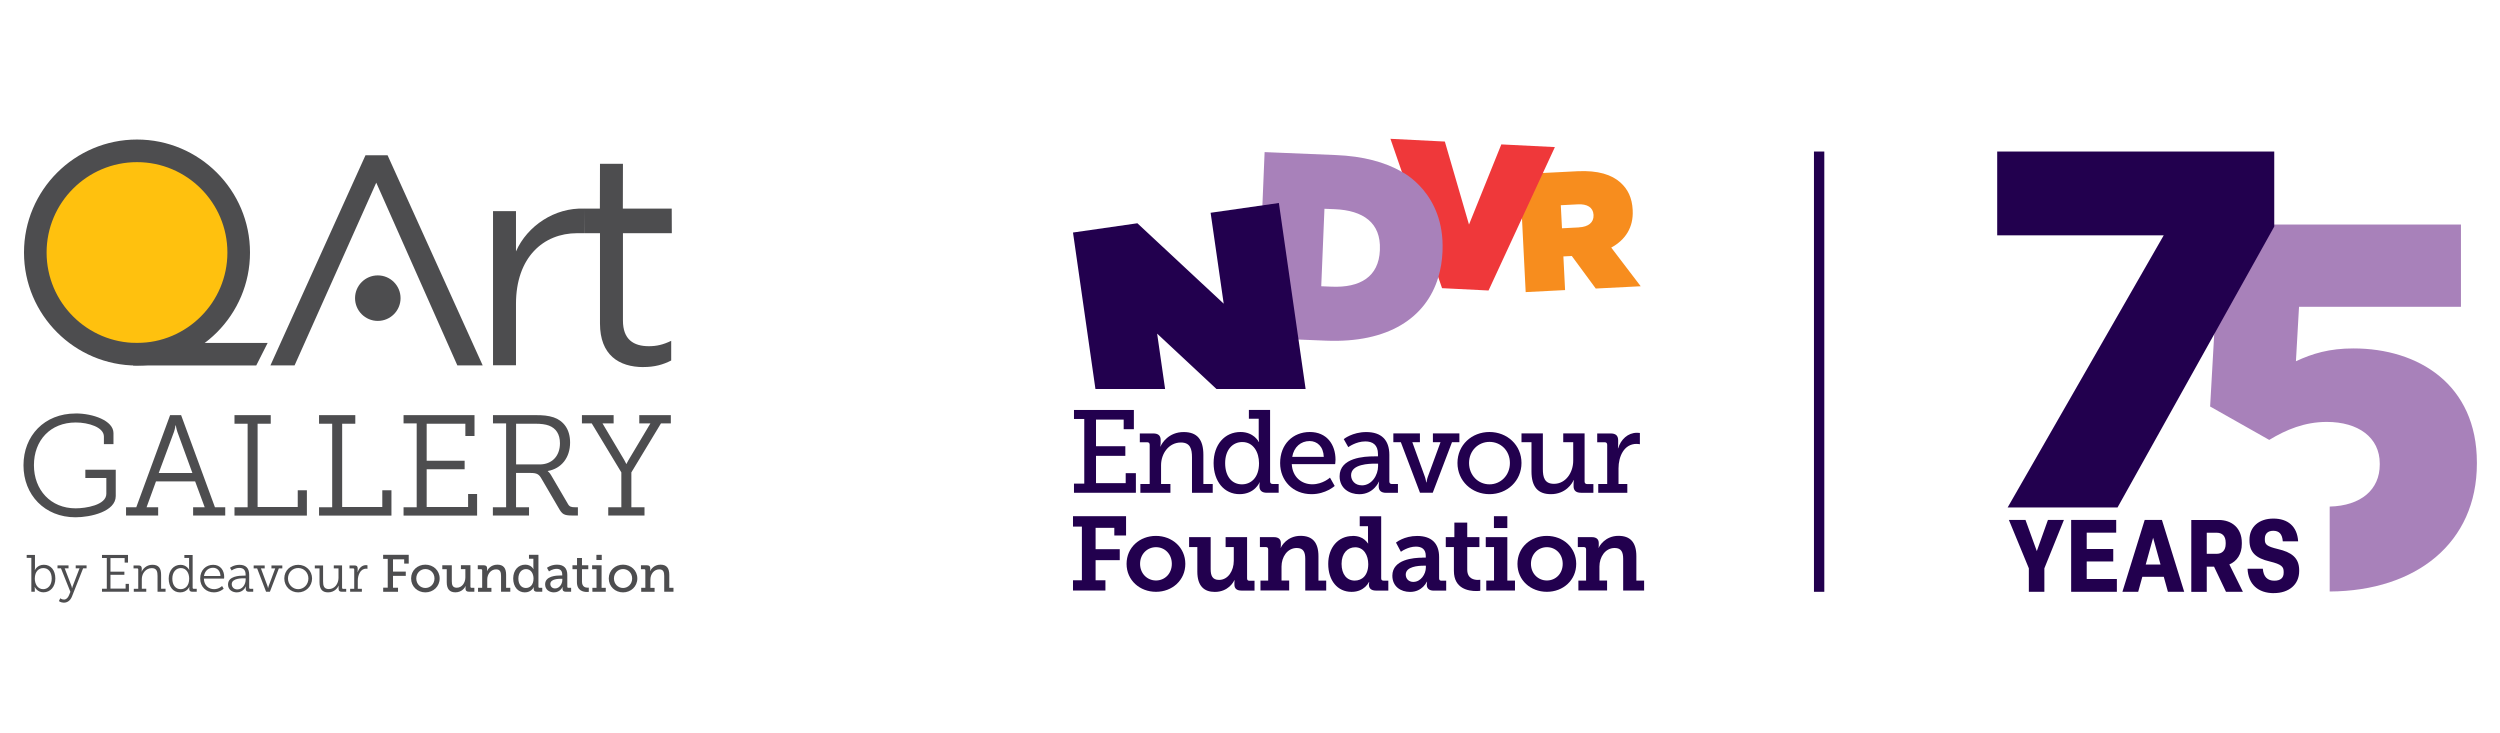
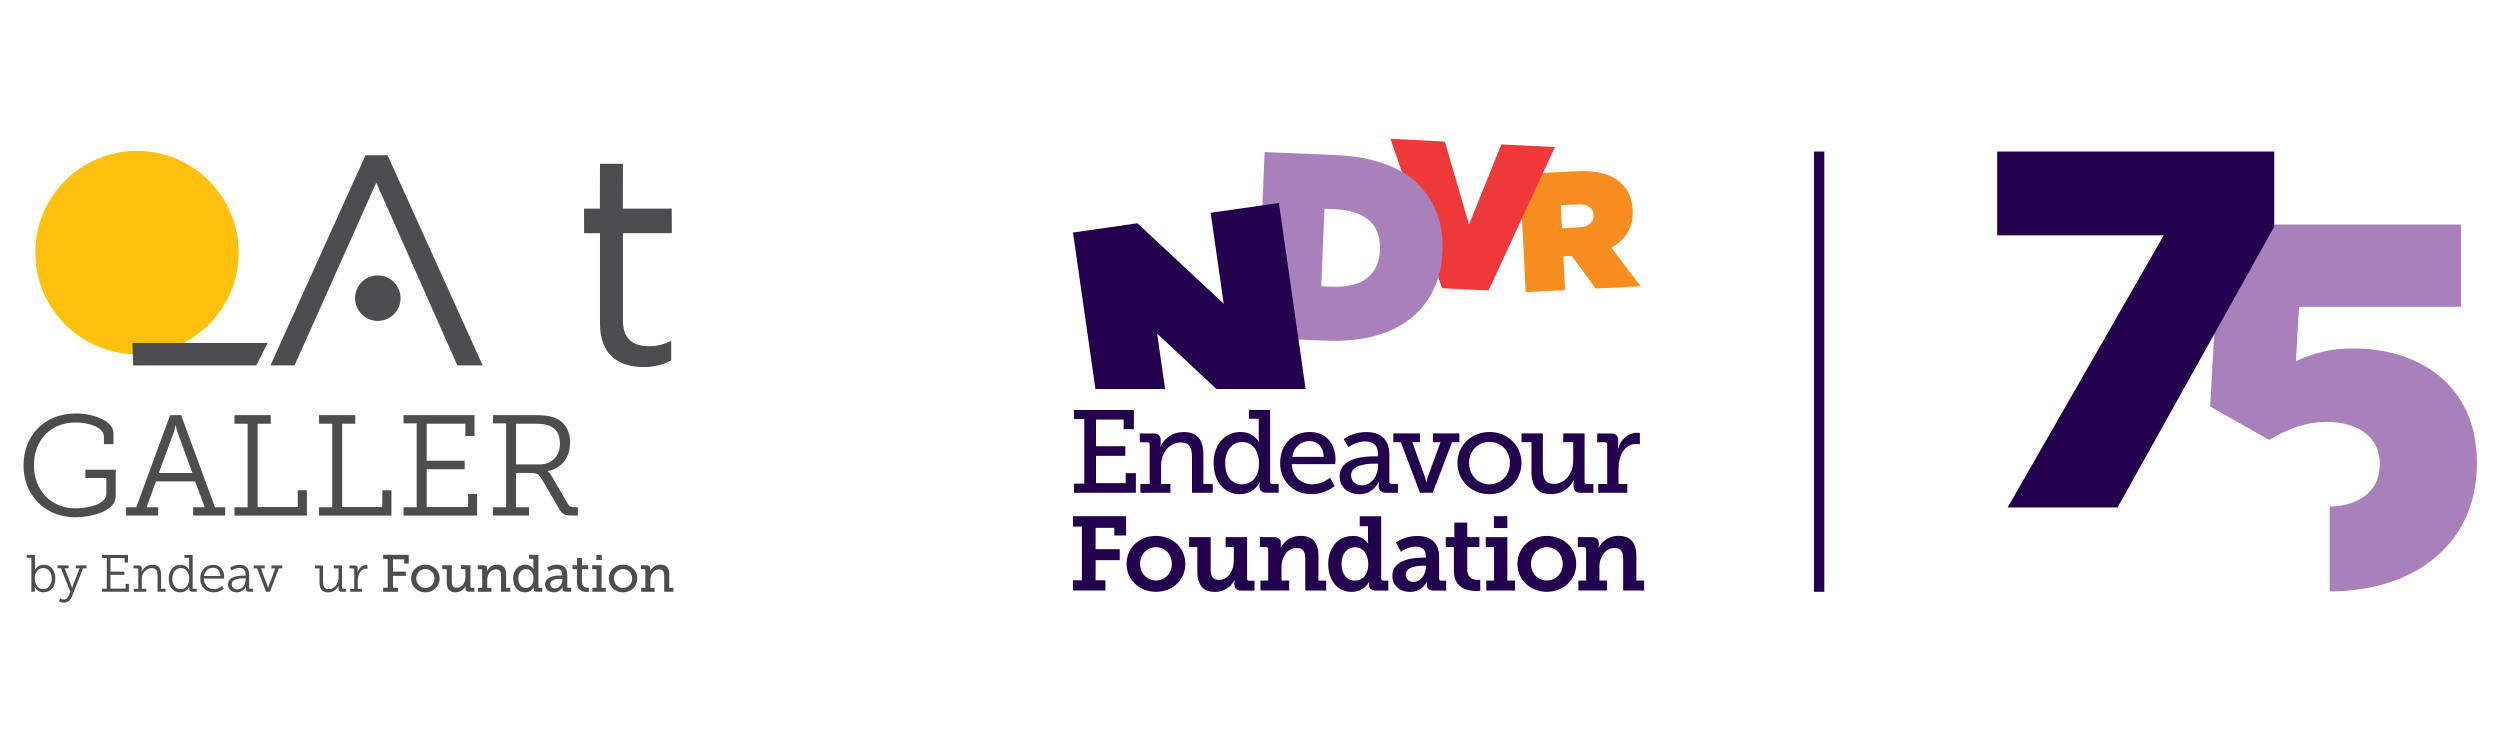
<svg xmlns="http://www.w3.org/2000/svg" viewBox="0 0 483.39 141.73" data-name="Layer 1" id="Layer_1">
  <defs>
    <style>
      .cls-1 {
        fill: none;
      }

      .cls-2 {
        fill: #4d4d4f;
      }

      .cls-3 {
        fill: #a881ba;
      }

      .cls-4, .cls-5 {
        fill: #22004e;
      }

      .cls-6 {
        clip-path: url(#clippath-1);
      }

      .cls-7 {
        fill: #f78d1e;
      }

      .cls-5 {
        stroke: #22004e;
        stroke-miterlimit: 10;
        stroke-width: 2px;
      }

      .cls-8 {
        fill: #ffc10e;
      }

      .cls-9 {
        fill: #4d4d4f;
      }

      .cls-10 {
        clip-path: url(#clippath);
      }

      .cls-11 {
        fill: #ef383a;
      }
    </style>
    <clipPath id="clippath">
      <rect height="91.85" width="272.22" y="24.81" x="206.69" class="cls-1" />
    </clipPath>
    <clipPath id="clippath-1">
-       <rect height="91.85" width="272.22" y="24.81" x="206.69" class="cls-1" />
-     </clipPath>
+       </clipPath>
  </defs>
  <g>
    <g class="cls-10">
      <path d="M455.06,67.37c-4.67,0-7.95.99-11.13,2.48l.6-10.53h31.31v-15.9h-46.51l-1.99,35.18,11.43,6.46c3.28-1.99,6.86-3.48,11.13-3.48,6.06,0,10.24,2.98,10.24,8.05v.2c0,4.84-3.61,7.96-9.68,8.12v16.42c16.75-.1,28.46-9.41,28.46-24.74v-.2c0-15.11-11.33-22.06-23.85-22.06" class="cls-3" />
    </g>
    <polygon points="439.74 43.81 439.74 29.3 386.17 29.3 386.17 45.5 418.37 45.5 388.19 98.12 409.44 98.12 439.74 43.81" class="cls-4" />
    <g class="cls-6">
      <path d="M439.69,114.68c2.84,0,4.87-1.62,4.87-4.27v-.16c0-2.41-1.51-3.49-4.13-4.09-2.19-.53-2.51-.9-2.51-1.84v-.18c0-.94.59-1.51,1.63-1.51,1.12,0,1.74.61,1.84,2.04h2.97c-.18-2.92-2.01-4.4-4.79-4.4s-4.62,1.6-4.62,4.07v.16c0,2.27,1.19,3.43,3.95,4.07,2.25.55,2.66,1,2.66,1.98v.2c0,1.02-.65,1.53-1.8,1.53-1.31,0-2.1-.72-2.23-2.31h-2.95c.12,2.98,2,4.72,5.11,4.72M426.69,103.01h1.94c1,0,1.72.57,1.72,1.92v.23c0,1.33-.76,1.92-1.72,1.92h-1.94v-4.07ZM426.69,114.43v-4.86h1.41l2.31,4.86h3.27l-2.62-5.29c1.45-.63,2.41-1.96,2.41-3.97v-.23c0-2.86-1.96-4.4-4.48-4.4h-5.29v13.9h2.99ZM416.32,103.98l1.43,5.17h-2.86l1.43-5.17ZM422.33,114.43l-4.31-13.9h-3.33l-4.31,13.9h3.05l.8-2.9h4.15l.8,2.9h3.13ZM409.31,114.43v-2.48h-5.83v-3.39h5.13v-2.41h-5.13v-3.16h5.7v-2.46h-8.71v13.9h8.85ZM395.29,114.43v-4.54l3.78-9.36h-3.09l-2.15,6.03-2.19-6.03h-3.21l3.86,9.36v4.54h3.01Z" class="cls-4" />
    </g>
    <g>
      <path d="M311.55,47.87c2.7-1.47,4.31-3.87,4.14-7.2v-.07c-.12-2.34-.92-4-2.36-5.3-1.68-1.51-4.3-2.39-8.34-2.19l-6.67.34h0s-4.47.23-4.47.23l.43,8.51h0s.72,14.29.72,14.29l7.62-.39-.33-6.51,1.63-.08,4.63,6.29,8.69-.44-5.7-7.48ZM305.31,43.97l-3.29.17-.23-4.46,3.32-.17c1.76-.09,2.93.57,3.01,2.03v.06c.07,1.4-.99,2.27-2.82,2.36Z" class="cls-7" />
      <polygon points="290.29 27.92 284.04 43.42 279.37 27.37 268.85 26.84 278.83 55.72 287.82 56.17 300.65 28.44 290.29 27.92" class="cls-11" />
      <path d="M271.06,33.23c-3.25-1.89-7.51-3.04-12.79-3.25l-13.75-.57-1.49,35.91,13.34.55c12.09.5,19.38-4.44,21.73-12.25h0c.47-1.56.75-3.24.82-5.01v-.1c.47-11.22-7.87-15.28-7.87-15.28ZM266.81,48.37c-.21,5.18-3.85,7.29-9.34,7.06l-2-.08.62-14.98,2,.08c5.49.23,8.94,2.63,8.72,7.81v.1Z" class="cls-3" />
      <polygon points="252.45 75.22 247.28 39.25 234.08 41.14 236.61 58.72 219.92 43.17 207.47 44.96 211.81 75.22 225.28 75.22 223.74 64.51 235.22 75.22 252.45 75.22" class="cls-4" />
      <polygon points="207.66 79.27 207.66 81.01 209.65 81.01 209.65 93.51 207.66 93.51 207.66 95.28 219.63 95.28 219.63 91.49 217.66 91.49 217.66 93.42 211.92 93.42 211.92 88.14 217.59 88.14 217.59 86.28 211.92 86.28 211.92 81.13 217.27 81.13 217.27 82.99 219.24 82.99 219.24 79.27 207.66 79.27" class="cls-4" />
      <path d="M220.51,93.58h1.79v-7.57c0-.34-.18-.5-.5-.5h-1.41v-1.7h2.58c1,0,1.45.43,1.45,1.27v.59c0,.36-.07.66-.07.66h.05c.23-.61,1.56-2.79,4.47-2.79,2.63,0,3.81,1.47,3.81,4.4v5.65h1.81v1.7h-4.01v-6.85c0-1.61-.32-2.88-2.15-2.88-2.31,0-3.83,2.11-3.83,4.4v3.63h1.81v1.7h-5.81v-1.7Z" class="cls-4" />
      <path d="M239.86,83.53c2.61,0,3.54,1.93,3.54,1.93h.05s-.07-.36-.07-.86v-3.63h-1.9v-1.7h4.1v13.81c0,.34.18.5.5.5h1.16v1.7h-2.29c-1.02,0-1.43-.5-1.43-1.25v-.16c0-.38.07-.61.07-.61h-.04s-.93,2.29-3.88,2.29-5.01-2.45-5.01-6.01,2.13-6.01,5.22-6.01M240.13,93.65c1.7,0,3.31-1.23,3.31-4.08,0-2.11-1.07-4.1-3.24-4.1-1.84,0-3.31,1.47-3.31,4.08s1.34,4.1,3.24,4.1" class="cls-4" />
      <path d="M253.26,83.53c3.27,0,4.97,2.4,4.97,5.37,0,.3-.07.84-.07.84h-8.39c.14,2.54,1.93,3.9,3.97,3.9s3.42-1.29,3.42-1.29l.91,1.61s-1.72,1.59-4.47,1.59c-3.61,0-6.08-2.61-6.08-6.01,0-3.65,2.47-6.01,5.74-6.01M255.96,88.34c-.07-2.02-1.29-3.06-2.74-3.06-1.68,0-3.04,1.13-3.36,3.06h6.1Z" class="cls-4" />
      <path d="M265.71,88.23h.73v-.43c0-1.81-1.04-2.45-2.45-2.45-1.81,0-3.29,1.11-3.29,1.11l-.88-1.56s1.68-1.36,4.35-1.36c2.92,0,4.47,1.52,4.47,4.42v5.13c0,.34.18.5.5.5h1.16v1.7h-2.29c-1.02,0-1.43-.5-1.43-1.25v-.16c0-.45.09-.75.09-.75h-.05s-1,2.43-3.79,2.43c-1.9,0-3.81-1.11-3.81-3.47,0-3.61,4.79-3.85,6.69-3.85M263.31,93.85c1.95,0,3.15-2,3.15-3.72v-.48h-.57c-1.04,0-4.65.05-4.65,2.24,0,1.02.75,1.95,2.06,1.95" class="cls-4" />
      <path d="M269.4,83.8h5.15v1.7h-1.47l2.43,6.69c.18.5.25,1.07.25,1.07h.07s.07-.57.25-1.07l2.45-6.69h-1.47v-1.7h5.12v1.7h-1.43l-3.72,9.77h-2.47l-3.7-9.77h-1.45v-1.7Z" class="cls-4" />
      <path d="M288,83.53c3.42,0,6.19,2.52,6.19,5.99s-2.77,6.03-6.19,6.03-6.19-2.54-6.19-6.03,2.77-5.99,6.19-5.99M288,93.65c2.15,0,3.95-1.72,3.95-4.13s-1.79-4.08-3.95-4.08-3.95,1.7-3.95,4.08,1.77,4.13,3.95,4.13" class="cls-4" />
      <path d="M296.12,85.5h-1.93v-1.7h4.13v6.89c0,1.59.32,2.86,2.15,2.86,2.29,0,3.72-2.2,3.72-4.47v-3.58h-1.93v-1.7h4.13v9.3c0,.32.18.5.5.5h1.2v1.68h-2.38c-1,0-1.45-.45-1.45-1.27v-.5c0-.39.05-.68.05-.68h-.05c-.23.61-1.52,2.72-4.38,2.72-2.47,0-3.76-1.36-3.76-4.4v-5.65Z" class="cls-4" />
      <path d="M309.04,93.58h1.72v-7.57c0-.34-.18-.5-.5-.5h-1.43v-1.7h2.58c1,0,1.47.41,1.47,1.34v.73c0,.45-.05.79-.05.79h.05c.52-1.68,1.86-2.99,3.63-2.99.29,0,.57.04.57.04v2.18s-.27-.07-.64-.07c-2.45,0-3.49,2.47-3.49,4.72v3.04h1.7v1.7h-5.62v-1.7Z" class="cls-4" />
      <polygon points="207.47 99.81 207.47 101.82 209.19 101.82 209.19 112.2 207.47 112.2 207.47 114.18 213.74 114.18 213.74 112.2 211.84 112.2 211.84 108.31 216.51 108.31 216.51 106.19 211.84 106.19 211.84 102.06 215.46 102.06 215.46 103.54 217.73 103.54 217.73 99.81 207.47 99.81" class="cls-4" />
      <path d="M223.5,103.62c3.16,0,5.69,2.25,5.69,5.41s-2.53,5.4-5.67,5.4-5.69-2.23-5.69-5.4,2.53-5.41,5.67-5.41M223.52,112.24c1.68,0,3.06-1.3,3.06-3.22s-1.38-3.22-3.06-3.22-3.08,1.32-3.08,3.22,1.4,3.22,3.08,3.22" class="cls-4" />
      <path d="M231.52,105.78h-1.6v-1.92h4.17v6.19c0,1.23.32,2.08,1.62,2.08,1.78,0,2.85-1.82,2.85-3.68v-2.67h-1.58v-1.92h4.15v7.98c0,.3.14.45.45.45h.99v1.9h-2.55c-.91,0-1.34-.42-1.34-1.15v-.38c0-.14.02-.26.02-.34v-.14h-.04c-.12.34-1.19,2.27-3.77,2.27-2.04,0-3.38-1.11-3.38-3.93v-4.72Z" class="cls-4" />
      <path d="M243.71,112.26h1.5v-6.03c0-.3-.14-.45-.45-.45h-1.15v-1.92h2.71c.91,0,1.34.43,1.34,1.15v.47c0,.1,0,.22-.02.3-.02.06-.02.1-.02.14h.04c.1-.32,1.23-2.31,3.81-2.31,2.21,0,3.46,1.17,3.46,3.93v4.72h1.5v1.92h-4.05v-6.11c0-1.28-.34-2.11-1.64-2.11-1.86,0-2.95,1.78-2.95,3.58v2.71h1.48v1.92h-5.55v-1.92Z" class="cls-4" />
      <path d="M261.53,103.62c1.13,0,1.84.34,2.31.73.26.22.49.47.67.73h.04c0-.06,0-.14-.02-.2-.02-.14-.02-.3-.02-.53v-2.61h-1.6v-1.92h4.15v12c0,.3.14.45.45.45h.93v1.92h-2.43c-.95,0-1.32-.51-1.32-1.09v-.12c0-.12.02-.24.04-.34.02-.06.02-.1.02-.12h-.04c-.18.34-.43.67-.73.95-.55.49-1.36.97-2.65.97-2.75,0-4.51-2.23-4.51-5.4s1.92-5.4,4.72-5.4M261.95,112.26c1.38,0,2.61-.97,2.61-3.18,0-1.68-.83-3.26-2.53-3.26-1.46,0-2.63,1.15-2.63,3.2s1.03,3.24,2.55,3.24" class="cls-4" />
      <path d="M275.03,107.81h.65v-.34c0-1.32-.83-1.78-1.9-1.78-.79,0-1.48.24-2.02.49-.32.14-.63.32-.89.51l-.95-1.78c.32-.24.69-.47,1.11-.65.71-.32,1.74-.63,2.98-.63,2.77,0,4.25,1.42,4.25,4.07v4.13c0,.3.14.45.44.45h.93v1.92h-2.43c-.95,0-1.32-.51-1.32-1.09v-.12c0-.16.02-.28.04-.38.02-.06.02-.1.02-.14h-.04c-.18.36-.43.69-.73.99-.55.51-1.32.99-2.53.99-1.78,0-3.42-1.03-3.42-3.14,0-3.16,4.15-3.48,5.81-3.48M273.31,112.51c1.4,0,2.39-1.5,2.39-2.79v-.34h-.43c-1.03,0-3.46.16-3.46,1.72,0,.79.55,1.42,1.5,1.42" class="cls-4" />
      <path d="M281.13,105.78h-1.58v-1.92h1.66v-2.81h2.49v2.81h2.35v1.92h-2.35v4.35c0,1.78,1.34,2,2.06,2,.14,0,.26-.02.34-.02h.12v2.11l-.22.04c-.14.02-.32.02-.57.02-1.46,0-4.31-.42-4.31-3.89v-4.61Z" class="cls-4" />
      <path d="M287.28,103.86v1.92h1.6v6.48h-1.5v1.92h5.55v-1.92h-1.48v-8.4h-4.17ZM288.86,102.1h2.59v-2.29h-2.59v2.29Z" class="cls-4" />
      <path d="M299.08,103.62c3.16,0,5.69,2.25,5.69,5.41s-2.53,5.4-5.67,5.4-5.69-2.23-5.69-5.4,2.53-5.41,5.67-5.41M299.1,112.24c1.68,0,3.06-1.3,3.06-3.22s-1.38-3.22-3.06-3.22-3.08,1.32-3.08,3.22,1.4,3.22,3.08,3.22" class="cls-4" />
      <path d="M305.18,112.26h1.5v-6.03c0-.3-.14-.45-.45-.45h-1.15v-1.92h2.71c.91,0,1.34.43,1.34,1.15v.47c0,.1,0,.22-.02.3-.02.06-.02.1-.02.14h.04c.1-.32,1.24-2.31,3.81-2.31,2.21,0,3.46,1.17,3.46,3.93v4.72h1.5v1.92h-4.05v-6.11c0-1.28-.34-2.11-1.64-2.11-1.86,0-2.95,1.78-2.95,3.58v2.71h1.48v1.92h-5.55v-1.92Z" class="cls-4" />
    </g>
    <line y2="114.43" x2="351.74" y1="29.3" x1="351.74" class="cls-5" />
  </g>
  <rect height="129.87" width="167" y="14.08" x="-5.99" class="cls-1" />
  <g>
    <g>
      <path d="M14.62,79.94c3.34,0,7.32,1.38,7.32,3.81v2.13h-1.85v-1.46c0-1.82-2.98-2.73-5.44-2.73-4.94,0-8.09,3.48-8.09,8.26s3.23,8.34,8.06,8.34c1.93,0,5.94-.61,5.94-2.82v-3.04h-4.06v-1.6h5.88v5.08c0,3.01-4.86,4.11-7.79,4.11-5.96,0-10.05-4.34-10.05-10.05s4.03-10.02,10.08-10.02Z" class="cls-2" />
      <path d="M24.36,98.08h1.99l6.54-17.81h2.13l6.54,17.81h1.99v1.6h-6.21v-1.6h2.24l-1.85-5h-7.57l-1.82,5h2.24v1.6h-6.21v-1.6ZM37.2,91.46l-2.9-7.95c-.22-.64-.3-1.24-.3-1.24h-.08s-.06.61-.28,1.24l-2.95,7.95h6.52Z" class="cls-2" />
      <path d="M45.34,98.08h2.54v-16.15h-2.54v-1.66h7.01v1.66h-2.54v16.1h7.76v-3.23h1.77v4.89h-14v-1.6Z" class="cls-2" />
      <path d="M61.69,98.08h2.54v-16.15h-2.54v-1.66h7.01v1.66h-2.54v16.1h7.76v-3.23h1.77v4.89h-14v-1.6Z" class="cls-2" />
      <path d="M78.03,98.08h2.54v-16.21h-2.54v-1.6h13.72v4.03h-1.77v-2.37h-7.48v7.15h7.34v1.66h-7.34v7.29h8.01v-2.51h1.74v4.17h-14.22v-1.6Z" class="cls-2" />
      <path d="M95.32,98.08h2.54v-16.21h-2.54v-1.6h8.31c1.33,0,2.37.08,3.45.44,1.91.69,3.15,2.29,3.15,4.86,0,2.9-1.66,5.03-4.31,5.5v.05s.36.25.66.8l3.23,5.52c.3.55.66.64,1.38.64h.55v1.6h-1.05c-1.68,0-1.99-.25-2.68-1.46l-3.26-5.58c-.52-.94-.91-1.19-2.18-1.19h-2.79v6.63h2.51v1.6h-6.99v-1.6ZM104.35,89.8c2.35,0,3.92-1.6,3.92-4.09,0-1.77-.77-2.9-2.13-3.42-.66-.25-1.57-.36-2.57-.36h-3.78v7.87h4.56Z" class="cls-2" />
-       <path d="M117.6,98.08h2.54v-6.74l-5.72-9.47h-1.9v-1.6h6.13v1.6h-2.15l4.2,7.07c.19.33.39.75.39.75h.06s.17-.39.39-.75l4.22-7.07h-2.15v-1.6h6.1v1.6h-1.91l-5.72,9.47v6.74h2.54v1.6h-7.01v-1.6Z" class="cls-2" />
    </g>
    <g>
      <polygon points="70.67 30.02 74.94 30.02 93.33 70.65 88.43 70.65 72.75 35.32 56.96 70.65 52.29 70.65 70.67 30.02" class="cls-2" />
      <path d="M26.49,68.49c10.86,0,19.66-8.8,19.66-19.66s-8.8-19.66-19.66-19.66S6.83,37.97,6.83,48.83s8.8,19.66,19.66,19.66" class="cls-8" />
-       <path d="M26.49,70.68c-12.05,0-21.85-9.8-21.85-21.85s9.8-21.85,21.85-21.85,21.85,9.8,21.85,21.85-9.8,21.85-21.85,21.85ZM26.49,31.35c-9.64,0-17.48,7.84-17.48,17.48s7.84,17.48,17.48,17.48,17.48-7.84,17.48-17.48-7.84-17.48-17.48-17.48Z" class="cls-2" />
-       <path d="M95.33,70.62h4.44v-11.87c0-8.99,5.3-13.66,11.82-13.66h1.34v-4.75c-5.64-.23-10.97,3.31-13.16,8.27v-7.78h-4.44v29.8Z" class="cls-2" />
      <path d="M124.42,70.97c2.13,0,3.8-.46,5.36-1.27v-3.8c-1.56.75-2.82,1.04-4.32,1.04-3,0-5.01-1.33-5.01-4.96v-16.89h9.45l-.02-4.75h-9.45l.02-8.67h-4.44l-.02,8.67h-3.07l.02,4.75h3.07v17.47c0,6.05,3.63,8.42,8.42,8.42" class="cls-2" />
      <polygon points="25.75 70.66 49.55 70.66 51.75 66.31 25.6 66.31 25.75 70.66" class="cls-2" />
      <path d="M73.05,62.05c2.43,0,4.4-1.97,4.4-4.4s-1.97-4.4-4.4-4.4-4.4,1.97-4.4,4.4,1.97,4.4,4.4,4.4" class="cls-2" />
    </g>
    <g>
      <path d="M6.07,107.87h-.91v-.57h1.6v2.51c0,.24-.03.42-.03.42h.02s.44-1.03,1.74-1.03c1.37,0,2.21,1.09,2.21,2.67s-.96,2.66-2.3,2.66c-1.22,0-1.68-1.04-1.68-1.04h-.02s.03.18.03.42v.5h-.67v-6.54ZM8.35,113.92c.9,0,1.65-.75,1.65-2.04s-.67-2.04-1.62-2.04c-.85,0-1.65.61-1.65,2.05,0,1.02.54,2.03,1.62,2.03Z" class="cls-9" />
      <path d="M12.36,115.93c.46,0,.78-.36.97-.81l.28-.68-1.82-4.55h-.67v-.57h2.13v.57h-.74l1.33,3.47c.06.19.08.36.08.36h.03s.03-.17.1-.36l1.33-3.47h-.74v-.57h2.1v.57h-.67l-2.16,5.46c-.29.73-.85,1.18-1.56,1.18-.58,0-.96-.3-.96-.3l.26-.55s.29.24.68.24Z" class="cls-9" />
      <path d="M19.72,113.83h.93v-5.94h-.93v-.59h5.03v1.48h-.65v-.87h-2.74v2.62h2.69v.61h-2.69v2.67h2.93v-.92h.64v1.53h-5.21v-.59Z" class="cls-9" />
      <path d="M25.87,113.85h.86v-3.73c0-.15-.08-.22-.22-.22h-.69v-.57h.97c.42,0,.62.18.62.57v.29c0,.2-.04.36-.04.36h.02c.14-.38.8-1.35,2.07-1.35s1.69.72,1.69,1.97v2.67h.86v.57h-1.55v-3.05c0-.8-.13-1.51-1.11-1.51-1.12,0-1.93.99-1.93,2.11v1.88h.86v.57h-2.41v-.57Z" class="cls-9" />
      <path d="M34.91,109.21c1.21,0,1.66.99,1.66.99h.02s-.03-.17-.03-.39v-1.93h-.91v-.57h1.6v6.32c0,.15.08.22.22.22h.57v.57h-.84c-.43,0-.61-.19-.61-.56v-.09c0-.2.04-.31.04-.31h-.02s-.43,1.08-1.79,1.08-2.2-1.09-2.2-2.66.94-2.67,2.3-2.67ZM34.93,113.92c.85,0,1.65-.61,1.65-2.04,0-1.04-.53-2.04-1.61-2.04-.91,0-1.65.75-1.65,2.04s.66,2.04,1.61,2.04Z" class="cls-9" />
      <path d="M41.22,109.21c1.41,0,2.13,1.08,2.13,2.35,0,.12-.03.32-.03.32h-3.9c.03,1.3.92,2.04,1.97,2.04.93,0,1.55-.61,1.55-.61l.31.52s-.73.71-1.88.71c-1.52,0-2.66-1.09-2.66-2.66,0-1.67,1.13-2.67,2.51-2.67ZM42.63,111.37c-.04-1.07-.69-1.59-1.44-1.59-.85,0-1.59.56-1.75,1.59h3.19Z" class="cls-9" />
      <path d="M47.16,111.3h.33v-.21c0-.95-.52-1.28-1.22-1.28-.86,0-1.48.5-1.48.5l-.32-.52s.69-.58,1.84-.58c1.23,0,1.87.66,1.87,1.91v2.51c0,.15.08.22.22.22h.56v.57h-.83c-.43,0-.61-.19-.61-.56v-.09c0-.24.03-.39.03-.39h-.02s-.43,1.16-1.74,1.16c-.83,0-1.7-.48-1.7-1.52,0-1.65,2.2-1.72,3.06-1.72ZM45.9,113.97c1.02,0,1.6-1.02,1.6-1.91v-.24h-.29c-.41,0-2.4-.04-2.4,1.13,0,.53.38,1.02,1.09,1.02Z" class="cls-9" />
      <path d="M49.08,109.33h2.1v.57h-.73l1.27,3.41c.07.18.1.39.1.39h.03s.03-.21.1-.39l1.27-3.41h-.73v-.57h2.1v.57h-.67l-1.73,4.52h-.74l-1.73-4.52h-.67v-.57Z" class="cls-9" />
-       <path d="M57.65,109.21c1.49,0,2.69,1.13,2.69,2.64s-1.2,2.69-2.69,2.69-2.68-1.15-2.68-2.69,1.2-2.64,2.68-2.64ZM57.65,113.92c1.09,0,1.98-.89,1.98-2.07s-.89-2.02-1.98-2.02-1.97.87-1.97,2.02.89,2.07,1.97,2.07Z" class="cls-9" />
      <path d="M61.78,109.9h-.91v-.57h1.6v3.06c0,.8.12,1.51,1.11,1.51,1.14,0,1.87-1.05,1.87-2.15v-1.85h-.91v-.57h1.6v4.31c0,.15.08.22.22.22h.58v.56h-.86c-.42,0-.61-.18-.61-.57v-.25c0-.2.01-.36.01-.36h-.02c-.13.38-.76,1.3-2.01,1.3-1.17,0-1.67-.65-1.67-1.97v-2.67Z" class="cls-9" />
      <path d="M67.7,113.85h.79v-3.73c0-.15-.08-.22-.22-.22h-.69v-.57h.96c.42,0,.62.17.62.58v.34c0,.21-.02.38-.02.38h.02c.25-.77.82-1.36,1.61-1.36.14,0,.28.03.28.03v.68s-.13-.02-.26-.02c-1.14,0-1.61,1.28-1.61,2.3v1.59h.79v.57h-2.27v-.57Z" class="cls-9" />
      <path d="M74.08,113.63h.89v-5.57h-.89v-.78h4.95v1.69h-.88v-.82h-2.16v2.37h2.47v.83h-2.47v2.29h.97v.79h-2.87v-.79Z" class="cls-9" />
      <path d="M82.25,109.18c1.53,0,2.76,1.12,2.76,2.67s-1.23,2.69-2.76,2.69-2.76-1.13-2.76-2.69,1.23-2.67,2.76-2.67ZM82.25,113.69c.96,0,1.76-.77,1.76-1.84s-.8-1.82-1.76-1.82-1.76.76-1.76,1.82.79,1.84,1.76,1.84Z" class="cls-9" />
      <path d="M86.38,110.06h-.86v-.76h1.84v3.07c0,.71.14,1.27.96,1.27,1.02,0,1.66-.98,1.66-1.99v-1.6h-.86v-.76h1.84v4.15c0,.14.08.22.22.22h.54v.75h-1.06c-.44,0-.65-.2-.65-.57v-.22c0-.17.02-.3.02-.3h-.02c-.1.27-.68,1.21-1.95,1.21-1.1,0-1.68-.61-1.68-1.96v-2.52Z" class="cls-9" />
      <path d="M92.43,113.66h.8v-3.38c0-.15-.08-.22-.22-.22h-.63v-.76h1.15c.44,0,.65.19.65.57v.26c0,.16-.03.29-.03.29h.02c.1-.27.7-1.24,1.99-1.24,1.17,0,1.7.66,1.7,1.96v2.52h.81v.76h-1.79v-3.05c0-.72-.14-1.28-.96-1.28-1.03,0-1.71.94-1.71,1.96v1.62h.81v.76h-2.59v-.76Z" class="cls-9" />
      <path d="M101.56,109.18c1.16,0,1.58.86,1.58.86h.02s-.03-.16-.03-.38v-1.62h-.85v-.76h1.83v6.16c0,.15.08.22.22.22h.52v.76h-1.02c-.46,0-.64-.22-.64-.56v-.07c0-.17.03-.27.03-.27h-.02s-.41,1.02-1.73,1.02-2.24-1.09-2.24-2.68.95-2.68,2.33-2.68ZM101.68,113.69c.76,0,1.48-.55,1.48-1.82,0-.94-.48-1.83-1.45-1.83-.82,0-1.48.66-1.48,1.82s.6,1.83,1.45,1.83Z" class="cls-9" />
      <path d="M108.39,111.27h.32v-.19c0-.81-.47-1.09-1.09-1.09-.81,0-1.47.5-1.47.5l-.39-.7s.75-.61,1.94-.61c1.3,0,1.99.68,1.99,1.97v2.29c0,.15.08.22.22.22h.52v.76h-1.02c-.46,0-.64-.22-.64-.56v-.07c0-.2.04-.33.04-.33h-.02s-.44,1.08-1.69,1.08c-.85,0-1.7-.5-1.7-1.55,0-1.61,2.13-1.72,2.98-1.72ZM107.32,113.78c.87,0,1.41-.89,1.41-1.66v-.21h-.25c-.47,0-2.07.02-2.07,1,0,.46.33.87.92.87Z" class="cls-9" />
      <path d="M111.55,110.06h-.86v-.76h.88v-1.41h.96v1.41h1.22v.76h-1.22v2.4c0,1.04.71,1.17,1.09,1.17.14,0,.23-.01.23-.01v.82s-.14.02-.35.02c-.65,0-1.95-.2-1.95-1.91v-2.49Z" class="cls-9" />
      <path d="M114.54,113.66h.8v-3.6h-.85v-.76h1.83v4.36h.81v.76h-2.59v-.76ZM115.32,107.28h1.03v1h-1.03v-1Z" class="cls-9" />
      <path d="M120.47,109.18c1.53,0,2.76,1.12,2.76,2.67s-1.23,2.69-2.76,2.69-2.76-1.13-2.76-2.69,1.23-2.67,2.76-2.67ZM120.47,113.69c.96,0,1.76-.77,1.76-1.84s-.8-1.82-1.76-1.82-1.76.76-1.76,1.82.79,1.84,1.76,1.84Z" class="cls-9" />
      <path d="M123.98,113.66h.8v-3.38c0-.15-.08-.22-.22-.22h-.63v-.76h1.15c.44,0,.65.19.65.57v.26c0,.16-.03.29-.03.29h.02c.1-.27.7-1.24,1.99-1.24,1.17,0,1.7.66,1.7,1.96v2.52h.81v.76h-1.79v-3.05c0-.72-.14-1.28-.96-1.28-1.03,0-1.71.94-1.71,1.96v1.62h.81v.76h-2.59v-.76Z" class="cls-9" />
    </g>
  </g>
</svg>